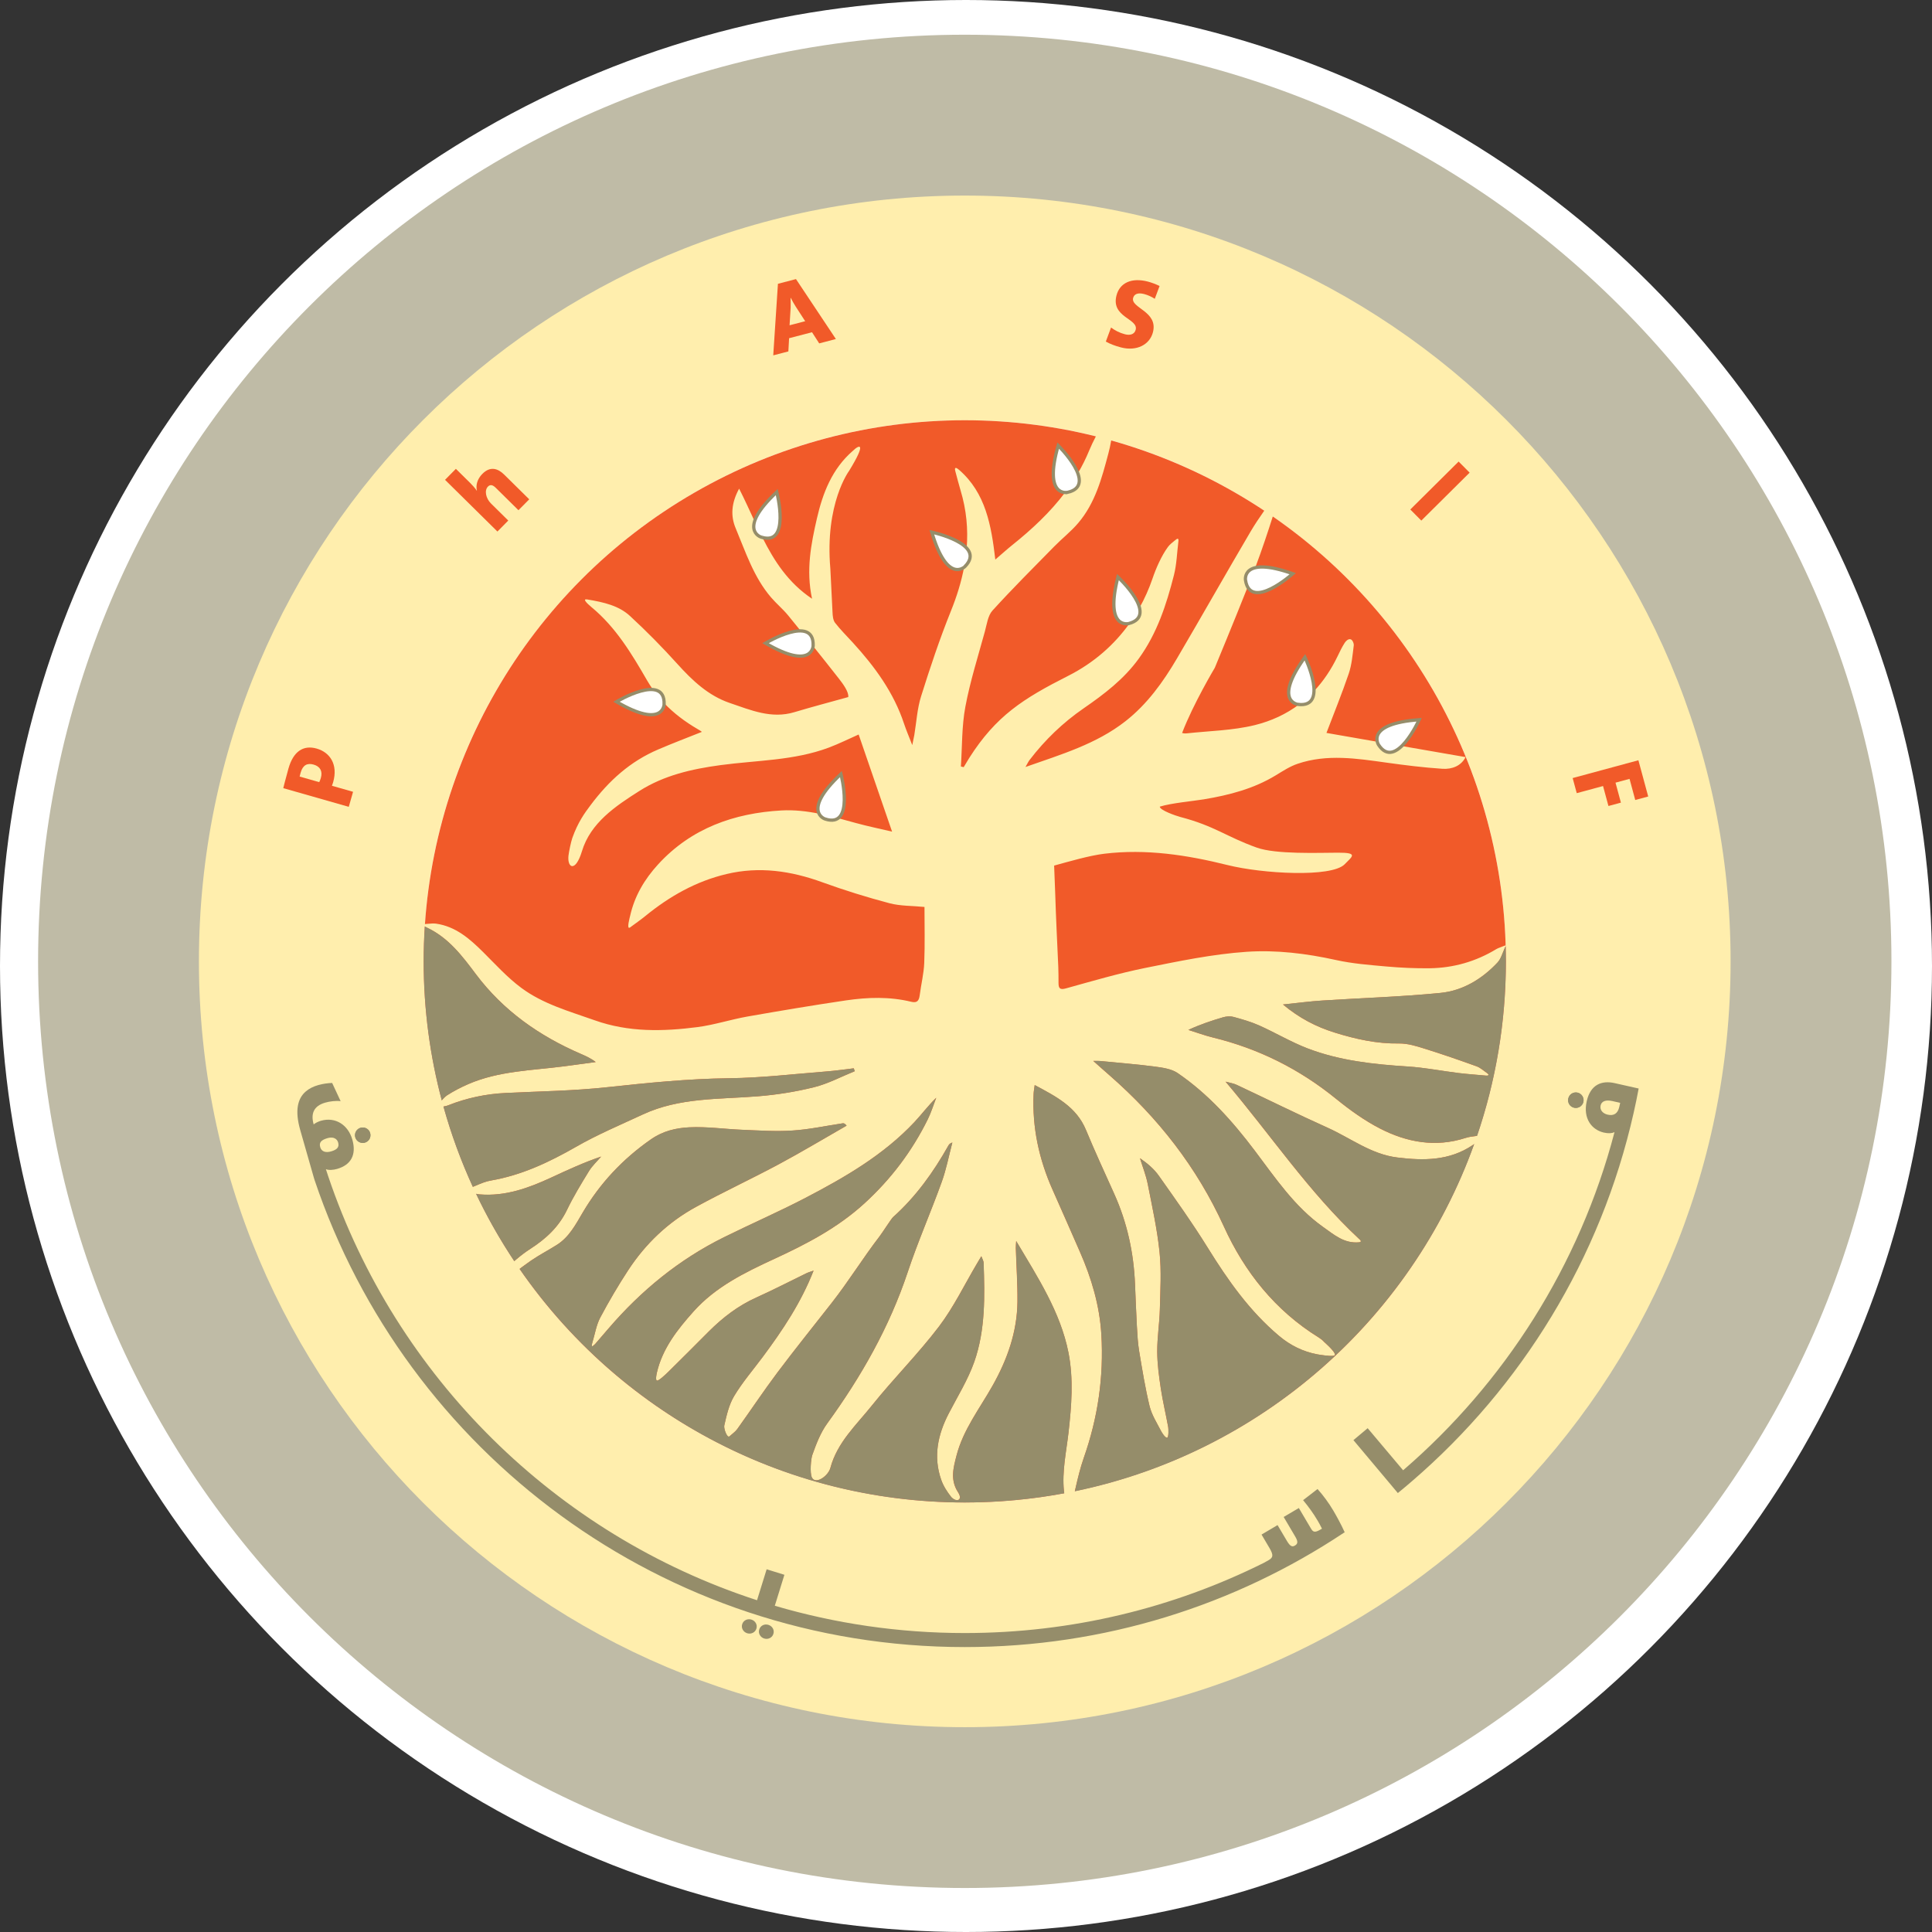
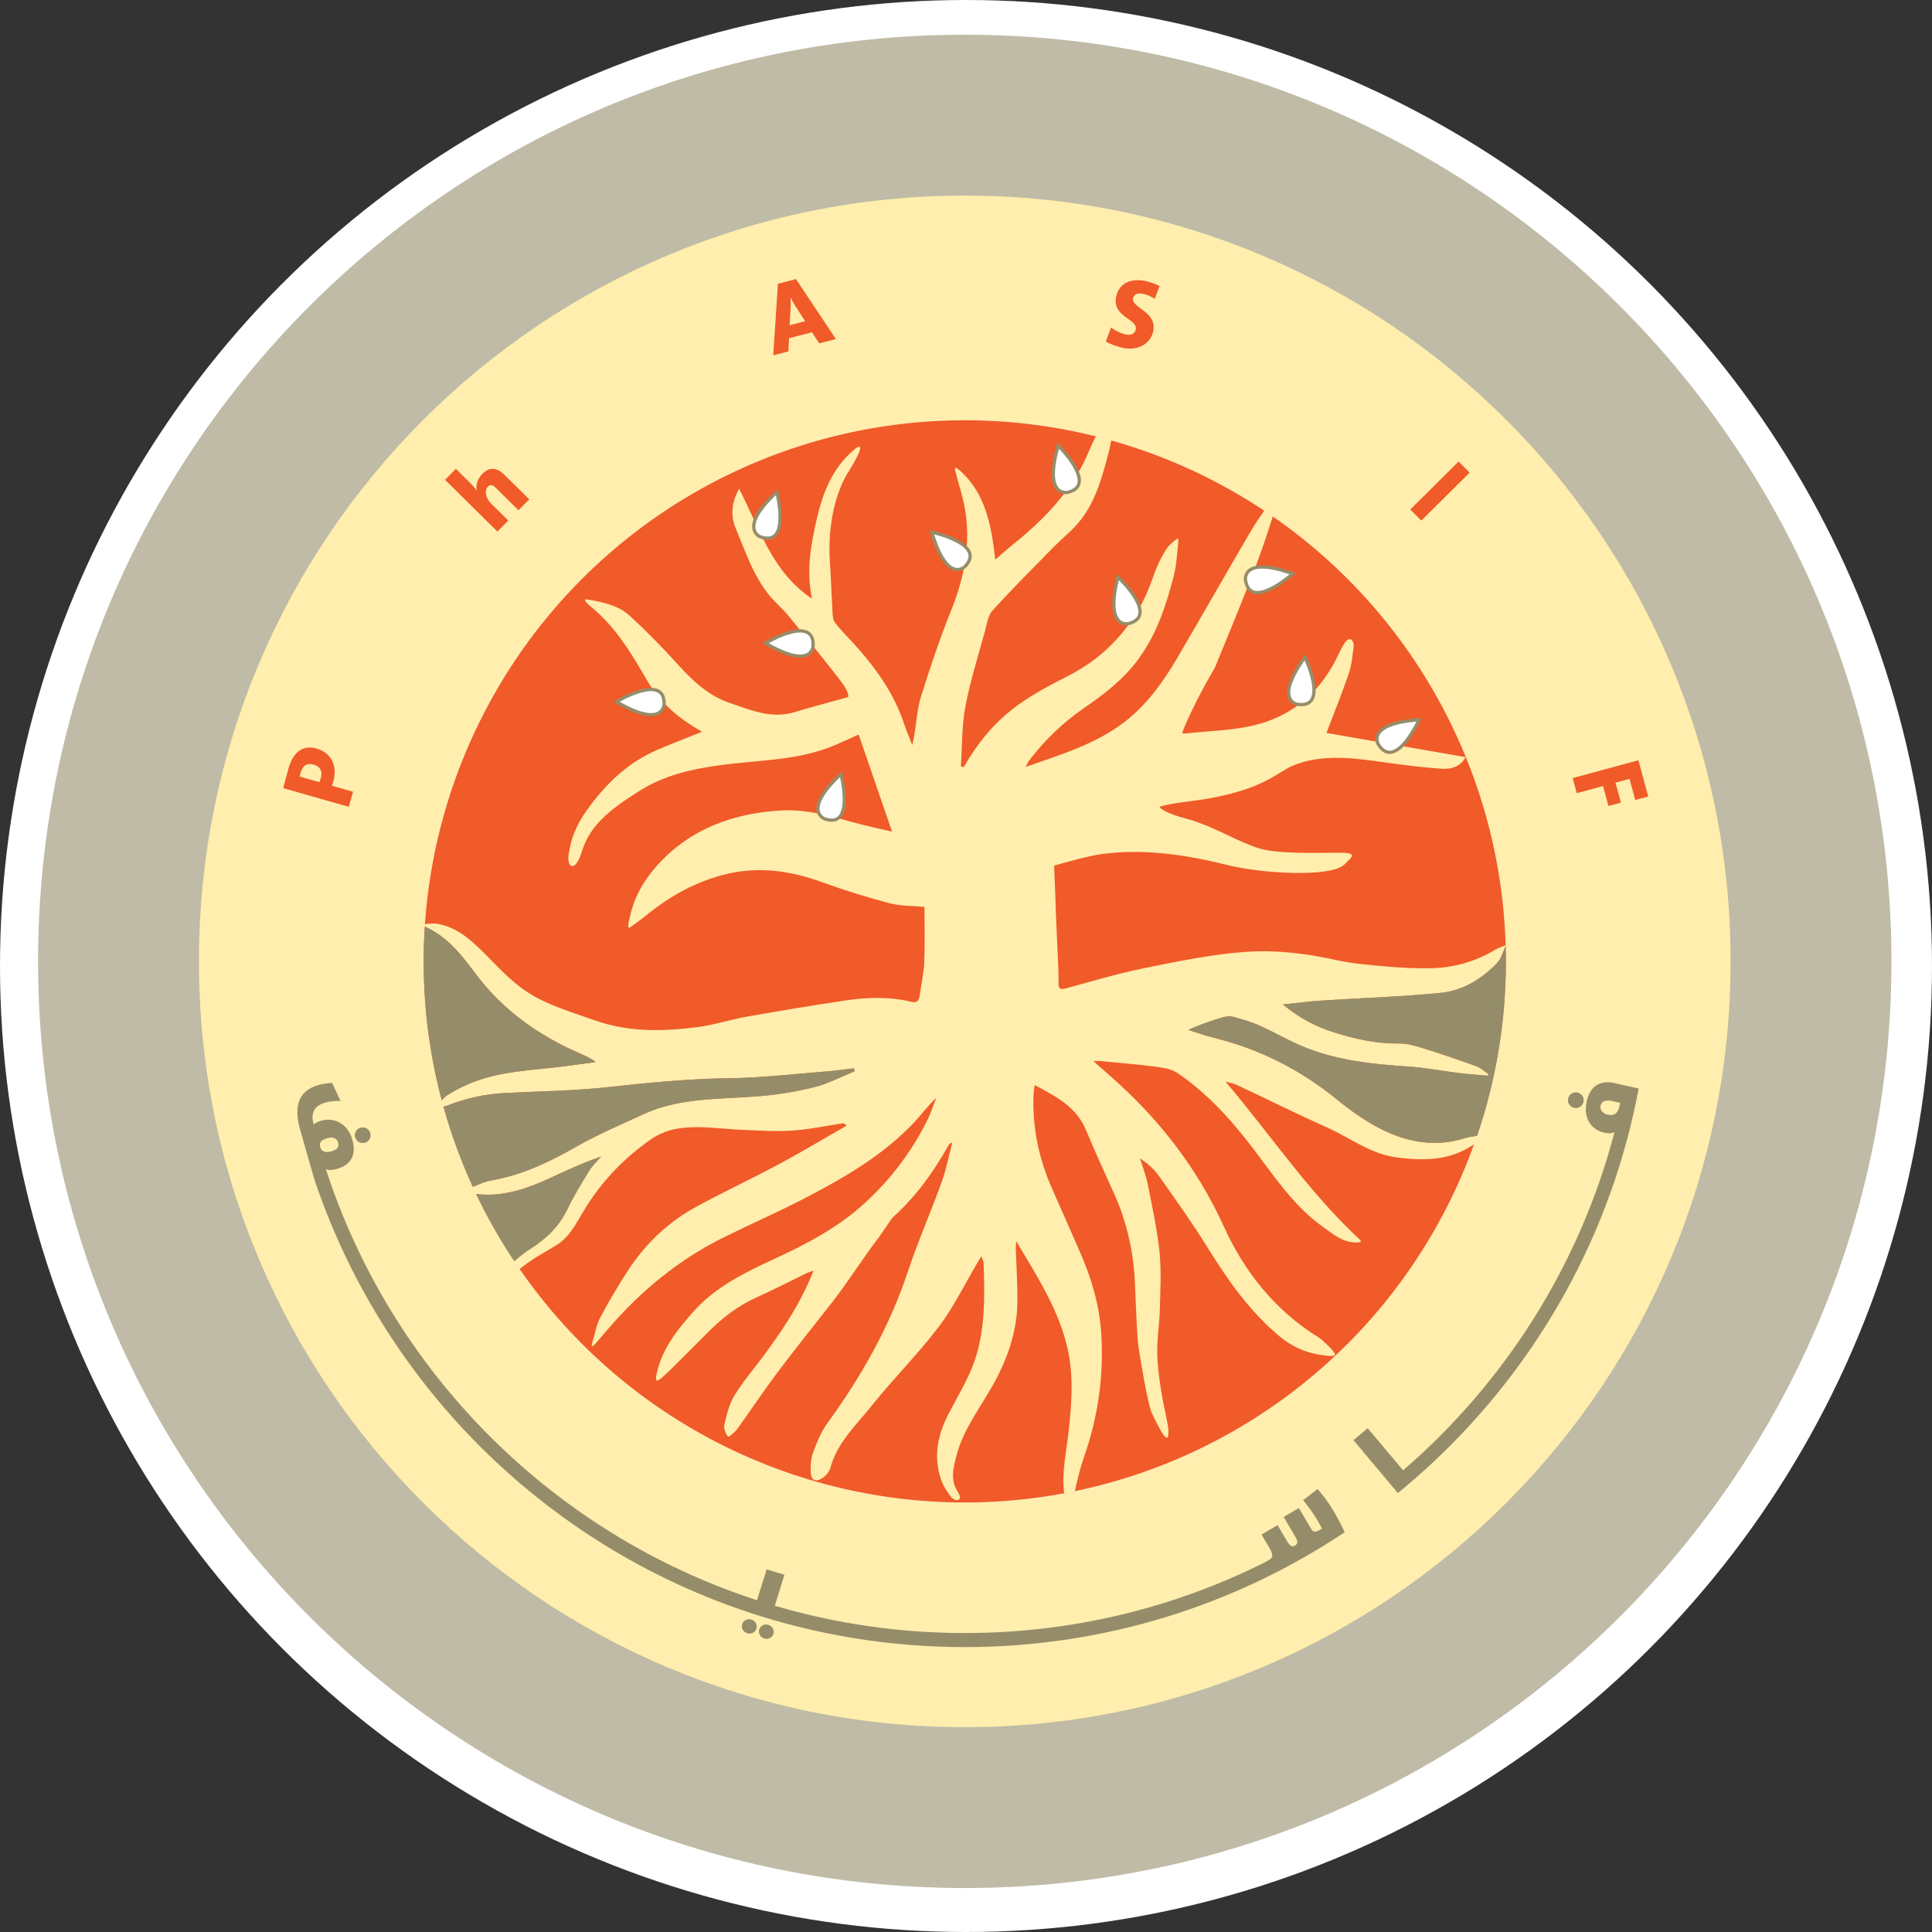
<svg xmlns="http://www.w3.org/2000/svg" version="1.1" id="Layer_1" x="0px" y="0px" width="156.5px" height="156.499px" viewBox="0 0 156.5 156.499" enable-background="new 0 0 156.5 156.499" xml:space="preserve">
  <rect x="0" y="0" width="156.5" height="156.499" fill="#333333" stroke="none" />
  <g>
    <circle fill="#FFFFFF" cx="78.25" cy="78.25" r="78.25" />
    <g>
      <path fill="#BFBBA6" d="M78.151,2.812c-41.457,0-75.065,33.604-75.065,75.062c0,41.455,33.608,75.062,75.065,75.062    c41.454,0,75.063-33.607,75.063-75.062C153.215,36.416,119.605,2.812,78.151,2.812z M78.151,130.913    c-29.293,0-53.039-23.746-53.039-53.038s23.746-53.037,53.039-53.037c29.291,0,53.037,23.745,53.037,53.037    S107.442,130.913,78.151,130.913z" />
      <path fill="#FFEEAD" d="M78.151,15.842c-34.262,0-62.038,27.769-62.038,62.033c0,34.262,27.776,62.035,62.038,62.035    c34.26,0,62.035-27.773,62.035-62.035C140.187,43.61,112.411,15.842,78.151,15.842z M78.151,121.709    c-24.208,0-43.833-19.626-43.833-43.834s19.625-43.832,43.833-43.832c24.207,0,43.832,19.624,43.832,43.832    S102.358,121.709,78.151,121.709z" />
      <g>
        <path fill="#958D6A" d="M29.558,92.559c-0.33,0.096-0.683-0.094-0.778-0.431c-0.097-0.334,0.103-0.681,0.429-0.773     c0.337-0.096,0.682,0.096,0.777,0.43C30.08,92.121,29.89,92.463,29.558,92.559z M128.262,89.259     c-0.081,0.341-0.421,0.548-0.75,0.473c-0.341-0.077-0.551-0.408-0.474-0.751c0.079-0.341,0.407-0.549,0.748-0.474     C128.12,88.582,128.34,88.918,128.262,89.259z" />
        <path fill="#958D6A" d="M60.866,131.193c-0.317-0.096-0.647,0.058-0.746,0.376c-0.096,0.311,0.086,0.63,0.404,0.731     c0.318,0.099,0.652-0.062,0.748-0.376C61.37,131.606,61.186,131.293,60.866,131.193z" />
        <path fill="#958D6A" d="M62.245,131.619c-0.318-0.098-0.648,0.057-0.744,0.377c-0.098,0.309,0.086,0.633,0.403,0.731     c0.317,0.097,0.65-0.064,0.744-0.375C62.75,132.034,62.562,131.721,62.245,131.619z" />
        <path fill="#958D6A" d="M108.929,124.126l-0.002-0.007c-0.027,0.02-0.058,0.041-0.088,0.059L108.929,124.126z" />
        <path fill="#958D6A" d="M127.786,88.507c-0.341-0.075-0.669,0.133-0.748,0.474c-0.077,0.343,0.133,0.674,0.474,0.751     c0.329,0.075,0.669-0.132,0.75-0.473C128.34,88.918,128.12,88.582,127.786,88.507z" />
        <path fill="#958D6A" d="M131.628,87.925l-0.836-0.188c-1.044-0.236-1.954,0.112-2.26,1.464c-0.322,1.425,0.427,2.325,1.384,2.543     c0.386,0.088,0.665,0.059,0.866-0.035c-2.834,10.811-8.91,20.31-17.124,27.39l-2.872-3.409l-1.153,0.967l2.866,3.414l0.732,0.873     c0.392-0.317,0.777-0.645,1.158-0.972c8.862-7.635,15.285-18.019,17.945-29.833c0.148-0.65,0.282-1.305,0.405-1.964     L131.628,87.925z M130.229,90.292c-0.372-0.084-0.657-0.359-0.572-0.746c0.074-0.334,0.4-0.478,0.952-0.355l0.633,0.146     l-0.074,0.33C131.045,90.203,130.725,90.406,130.229,90.292z" />
        <path fill="#958D6A" d="M29.208,91.354c-0.326,0.093-0.525,0.439-0.429,0.773c0.096,0.337,0.448,0.526,0.778,0.431     c0.332-0.096,0.522-0.438,0.428-0.774C29.89,91.45,29.545,91.259,29.208,91.354z" />
        <path fill="#958D6A" d="M108.415,123.095c-0.142-0.262-0.284-0.519-0.422-0.75c-0.346-0.585-0.794-1.202-1.267-1.728l-1.17,0.902     c0.405,0.488,0.833,1.066,1.181,1.662c0.085,0.141,0.219,0.386,0.349,0.648l-0.125,0.072c-0.465,0.275-0.6,0.201-0.77-0.088     l-0.979-1.657l-1.229,0.725l0.922,1.563c0.219,0.369,0.266,0.59-0.002,0.747c-0.194,0.115-0.361,0.131-0.657-0.37l-0.758-1.282     l-1.298,0.767l0.629,1.066c0.354,0.599,0.318,0.788-0.056,1.009l-0.386,0.216c-7.295,3.637-15.522,5.686-24.227,5.686     c-5.344,0-10.507-0.774-15.387-2.21l0.777-2.509l-1.438-0.446l-0.779,2.507c-16.318-5.301-29.254-18.101-34.734-34.336     c-0.068-0.192-0.127-0.386-0.19-0.579v-0.002l0,0c0.228,0.1,0.609,0.065,0.909-0.021c1.121-0.323,1.587-1.139,1.231-2.382     c-0.335-1.168-1.35-1.859-2.544-1.518c-0.177,0.052-0.434,0.164-0.586,0.294c-0.242-0.848-0.016-1.492,0.939-1.764     c0.373-0.106,0.875-0.167,1.245-0.118l-0.687-1.475c-0.354,0.01-0.797,0.075-1.122,0.171c-0.396,0.111-0.743,0.283-1.02,0.523     c-0.648,0.562-0.902,1.526-0.439,3.136l1.1,3.848c0.022,0.066,0.044,0.134,0.062,0.2c7.402,21.983,28.18,37.818,52.661,37.818     c11.345,0,21.894-3.403,30.688-9.244c0.03-0.018,0.061-0.039,0.088-0.059C108.784,123.801,108.603,123.445,108.415,123.095z      M26.543,92.19c0.489-0.137,0.769,0.078,0.847,0.354c0.107,0.381-0.08,0.582-0.576,0.726c-0.436,0.126-0.773,0.015-0.874-0.345     C25.833,92.552,26.003,92.346,26.543,92.19z" />
      </g>
      <g>
-         <path fill="none" d="M78.151,28.381c27.334,0,49.494,22.16,49.494,49.494c0,27.336-22.16,49.496-49.494,49.496     c-27.338,0-49.496-22.16-49.496-49.496C28.655,50.541,50.813,28.381,78.151,28.381z" />
        <path fill="#F15A29" d="M26.986,63.364c-0.045,0.157-0.099,0.286-0.099,0.286l1.713,0.489l-0.348,1.218l-5.305-1.514     c0,0,0.184-0.764,0.422-1.597c0.386-1.352,1.178-1.924,2.286-1.608C26.732,60.946,27.396,61.926,26.986,63.364z M24.353,62.587     c-0.043,0.149-0.082,0.316-0.082,0.316l1.587,0.453c0,0,0.077-0.147,0.133-0.345c0.157-0.55-0.066-0.928-0.585-1.076     C24.902,61.792,24.532,61.958,24.353,62.587z" />
        <path fill="#F15A29" d="M41.997,41.329l-1.837-1.813c-0.227-0.224-0.435-0.303-0.636-0.1c-0.304,0.309-0.173,0.954,0.252,1.373     l1.395,1.377l-0.877,0.89l-4.244-4.188l0.878-0.89l1.156,1.142c0.169,0.167,0.401,0.419,0.542,0.638l0.006-0.006     c-0.102-0.433,0.017-0.936,0.441-1.366c0.637-0.645,1.262-0.441,1.762,0.053l2.035,2.008L41.997,41.329z" />
        <path fill="#F15A29" d="M66.359,27.816l-0.582-0.903l-1.857,0.483l-0.059,1.07l-1.225,0.319l0.38-5.796l1.462-0.382l3.232,4.855     L66.359,27.816z M64.447,24.82c-0.147-0.24-0.282-0.467-0.392-0.691l-0.016,0.004c0.007,0.251,0.015,0.511,0.006,0.8     l-0.087,1.416l1.265-0.33L64.447,24.82z" />
        <path fill="#F15A29" d="M90.811,28.144c-0.498-0.13-0.889-0.282-1.235-0.475l0.424-1.139c0.311,0.233,0.681,0.431,1.123,0.546     c0.396,0.104,0.771,0.024,0.872-0.363c0.236-0.909-2.02-0.999-1.554-2.785c0.262-1.004,1.201-1.468,2.545-1.118     c0.285,0.074,0.654,0.213,0.945,0.356l-0.389,1.038c-0.268-0.171-0.554-0.305-0.869-0.387c-0.522-0.136-0.807,0.018-0.885,0.318     c-0.215,0.821,2.047,1.082,1.604,2.781C93.129,27.929,92.067,28.471,90.811,28.144z" />
        <path fill="#F15A29" d="M114.24,41.271l3.914-3.883l0.892,0.898l-3.914,3.884L114.24,41.271z" />
        <path fill="#F15A29" d="M132,63.091l-1.137,0.308l0.438,1.617l-1.01,0.273l-0.438-1.617l-2.13,0.577l-0.331-1.223l5.325-1.442     l0.795,2.935l-1.05,0.284L132,63.091z" />
      </g>
      <polygon fill="#99CCCB" points="116.751,82.232 116.746,82.229 116.746,82.235   " />
      <circle fill="#F15A29" cx="78.151" cy="77.875" r="43.833" />
      <path fill="#FFEEAD" d="M121.911,76.593L121.911,76.593c-0.052,0.017-0.138,0.047-0.266,0.101c-0.146,0.062-0.307,0.11-0.441,0.19    c-1.654,1.004-3.461,1.522-5.386,1.549c-1.173,0.014-2.348-0.04-3.515-0.144c-1.369-0.123-2.753-0.228-4.09-0.525    c-2.394-0.53-4.836-0.828-7.24-0.664c-2.76,0.188-5.504,0.763-8.228,1.312c-2.154,0.437-4.276,1.062-6.397,1.651    c-0.507,0.141-0.6-0.017-0.604-0.441c-0.001-0.433-0.001-0.864-0.018-1.297c-0.09-1.982-0.188-3.968-0.25-5.954    c-0.006-0.186-0.087-2.255-0.087-2.255c1.19-0.325,2.842-0.811,4.061-0.96c3.386-0.409,6.69,0.097,9.99,0.918    c2.841,0.708,8.419,1.019,9.483-0.065c0.609-0.628,1.149-0.945-0.546-0.938c-1.62,0.006-5.023,0.142-6.565-0.408    c-2.475-0.883-3.402-1.754-6.205-2.486c-0.354-0.094-1.654-0.544-1.66-0.835c0.908-0.289,2.681-0.448,3.569-0.593    c2.053-0.342,4.042-0.855,5.844-1.955c0.566-0.344,1.133-0.717,1.753-0.925c2.383-0.809,4.795-0.428,7.204-0.092    c1.502,0.21,3.015,0.398,4.524,0.498c0.787,0.051,1.519-0.237,1.874-0.941c0,0-0.003-0.004-0.003-0.007    c-1.729-0.299-3.454-0.6-5.166-0.897c0.791-0.769,1.409-2.128,1.409-2.128c-3.378,0.25-3.515,1.299-3.391,1.784    c-1.387-0.241-2.768-0.479-4.116-0.717c0.6-1.579,1.252-3.174,1.805-4.8c0.247-0.728,0.31-1.522,0.407-2.291    c0.021-0.152-0.115-0.499-0.292-0.499c-0.173-0.028-0.356,0.157-0.443,0.296c-0.219,0.338-0.393,0.704-0.565,1.064    c-0.521,1.087-1.159,2.038-1.922,2.846c0.04-1.136-0.734-2.748-0.734-2.748c-2.595,3.605-0.556,3.824-0.556,3.824    c0.028,0.004,0.053,0.004,0.078,0.005c-1.034,0.773-2.229,1.337-3.587,1.672c-1.791,0.439-3.683,0.467-5.531,0.669    c-0.167,0.019-0.342-0.03-0.353-0.032c0.9-2.358,2.65-5.283,2.65-5.283s1.512-3.64,2.66-6.541c0.814,1.46,3.651-1.077,3.651-1.077    c-1.563-0.554-2.491-0.619-3.044-0.482c0.031-0.081,0.062-0.162,0.092-0.239c0.422-1.122,0.949-2.683,1.327-3.884l0,0    c0.271-0.852,0.468-1.518,0.501-1.719c0.088-0.373-0.037-0.412-0.271-0.102c-0.306,0.451-0.62,0.895-0.929,1.344l0,0    c-0.379,0.542-0.748,1.088-1.083,1.656c-2.014,3.421-3.965,6.88-5.979,10.305c-1.117,1.899-2.406,3.691-4.156,5.062    c-2.37,1.86-5.225,2.699-8.105,3.714c0.147-0.256,0.224-0.428,0.336-0.574c1.245-1.625,2.695-3.02,4.388-4.187    c1.649-1.138,3.244-2.349,4.448-4.013c1.482-2.04,2.244-4.374,2.853-6.769c0.221-0.87,0.245-1.79,0.356-2.686    c0.047-0.347-0.062-0.308-0.299-0.108c-0.201,0.17-0.396,0.312-0.546,0.517c-0.521,0.711-0.963,1.719-1.245,2.551    c-0.28,0.818-0.632,1.615-1.057,2.376c-0.271-1.114-1.749-2.492-1.749-2.492c-1.095,4.306,0.884,3.767,0.884,3.767    c0.022-0.007,0.044-0.015,0.065-0.021c-1.225,1.719-2.881,3.198-4.986,4.261c-3.642,1.844-5.833,3.237-8.001,6.64    c-0.156,0.247-0.302,0.5-0.453,0.752c-0.076-0.021-0.153-0.037-0.227-0.054c0.107-1.616,0.066-3.259,0.362-4.838    c0.386-2.059,1.026-4.071,1.581-6.098c0.162-0.584,0.241-1.285,0.618-1.698c1.614-1.775,3.315-3.471,4.995-5.183    c0.636-0.649,1.364-1.216,1.947-1.904c1.376-1.615,1.91-3.62,2.439-5.615c0.09-0.343,0.169-0.688,0.228-1.036l0,0    c0.123-0.744,0.138-1.496-0.081-2.256c-0.05-0.185-0.092-0.119-0.145,0c-0.336,0.646-0.7,1.279-1.031,1.928v0.001    c-0.188,0.357-0.36,0.722-0.517,1.096c-0.268,0.656-0.579,1.272-0.925,1.863c-0.386-1.062-1.594-2.255-1.594-2.255    c-0.964,3.377,0.079,3.783,0.561,3.803c-1.211,1.608-2.694,2.992-4.3,4.275c-0.442,0.354-0.86,0.739-1.349,1.156    c-0.325-2.765-0.775-5.389-2.932-7.266c-0.227-0.199-0.406-0.252-0.309,0.102c0.141,0.516,0.27,1.038,0.424,1.55    c0.483,1.596,0.62,3.157,0.497,4.7c-0.762-0.858-2.831-1.305-2.831-1.305c1.107,3.742,2.34,3.059,2.623,2.835    c-0.225,1.191-0.593,2.376-1.07,3.555c-0.911,2.261-1.684,4.579-2.414,6.903c-0.318,1.009-0.375,2.096-0.551,3.147    c-0.036,0.207-0.083,0.411-0.164,0.807c-0.266-0.688-0.487-1.196-0.66-1.715c-0.838-2.545-2.379-4.644-4.158-6.59    c-0.485-0.532-0.999-1.037-1.438-1.604c-0.162-0.215-0.193-0.565-0.204-0.859l-0.175-3.514c-0.463-5.286,1.518-7.931,1.518-7.931    c1.464-2.387,0.812-2.121,0.303-1.623c-1.673,1.449-2.434,3.406-2.908,5.467c-0.479,2.085-0.896,4.195-0.396,6.514    c-1.936-1.297-3.068-3.063-4.021-4.959c2.266,0.602,1.16-3.682,1.16-3.682c-1.127,1.058-1.625,1.82-1.792,2.364    c-0.411-0.877-0.808-1.769-1.255-2.642c-0.633,1.17-0.699,2.199-0.286,3.191c0.812,1.938,1.463,3.971,2.866,5.611    c0.437,0.51,0.96,0.945,1.387,1.462c0.343,0.419,0.682,0.842,1.025,1.263c-1.144-0.04-2.859,0.99-2.859,0.99    c3.5,2.051,3.826,0.515,3.857,0.234c0.706,0.876,1.402,1.759,2.096,2.643c0.296,0.378,0.813,1.065,0.755,1.489    c-1.524,0.425-2.95,0.798-4.362,1.223c-1.867,0.564-3.541-0.169-5.229-0.741c-1.741-0.592-3.037-1.818-4.253-3.167    c-1.219-1.351-2.497-2.646-3.833-3.88c-0.902-0.834-2.096-1.114-3.48-1.345c-0.39-0.062-0.031,0.304,0.369,0.636    c1.962,1.623,3.251,3.774,4.507,5.951c0.145,0.248,0.302,0.489,0.466,0.721c-1.141-0.111-2.967,0.981-2.967,0.981    c3.833,2.248,3.862,0.195,3.862,0.195c0-0.03-0.004-0.061-0.004-0.09c0.79,0.831,1.715,1.525,2.735,2.118    c0.104,0.058,0.201,0.121,0.298,0.188c0.017,0.01,0.017,0.043,0.016,0.037c-1.176,0.471-2.356,0.916-3.52,1.417    c-2.265,0.967-3.979,2.512-5.481,4.514c-0.478,0.636-1.022,1.379-1.477,2.658c-0.102,0.291-0.271,1.083-0.312,1.436    c-0.105,0.992,0.564,1.378,1.091-0.36c0.691-2.3,2.714-3.657,4.66-4.89c1.993-1.263,4.234-1.774,6.567-2.089    c2.933-0.396,5.941-0.361,8.763-1.416c0.839-0.315,1.645-0.72,2.425-1.064c0.889,2.581,1.784,5.185,2.708,7.868    c-0.935-0.223-1.938-0.425-2.922-0.695c-0.481-0.132-0.965-0.269-1.447-0.396c0.961-0.721,0.224-3.575,0.224-3.575    c-1.903,1.787-2.009,2.734-1.774,3.211c-1-0.202-2.009-0.317-3.03-0.262c-3.842,0.215-7.323,1.439-10.005,4.371    c-1.087,1.187-1.903,2.551-2.261,4.15c-0.023,0.113-0.329,1.18-0.011,0.957c0.478-0.352,0.868-0.623,1.238-0.924    c1.955-1.595,4.102-2.815,6.575-3.402c2.665-0.636,5.228-0.257,7.771,0.669c1.782,0.646,3.597,1.21,5.429,1.695    c0.888,0.235,1.847,0.203,2.838,0.302c0,1.488,0.041,3.014-0.02,4.535c-0.035,0.873-0.255,1.735-0.365,2.607    c-0.056,0.433-0.198,0.66-0.688,0.539c-1.75-0.427-3.52-0.37-5.275-0.114c-2.676,0.396-5.345,0.844-8.009,1.312    c-1.351,0.241-2.673,0.675-4.029,0.853c-2.8,0.36-5.582,0.428-8.327-0.551c-2.058-0.729-4.186-1.315-5.954-2.632    c-1.123-0.833-2.081-1.896-3.081-2.89c-1.092-1.083-2.225-2.08-3.822-2.308c-0.214-0.029-0.438,0-0.657,0.015l0,0    c-0.034,0.003-0.066,0.004-0.101,0.006c-0.379,0.026-0.267,0.174,0,0.288c0.028,0.015,0.052,0.029,0.079,0.041l0,0    c1.714,0.82,2.815,2.284,3.915,3.751c2.222,2.956,5.133,4.997,8.492,6.448c0.403,0.176,0.809,0.351,1.209,0.663    c-0.848,0.113-1.696,0.231-2.546,0.344c-2.623,0.341-5.306,0.369-7.79,1.449c-0.581,0.251-1.151,0.551-1.687,0.889    c-0.086,0.058-0.166,0.126-0.243,0.202l0,0c-0.181,0.177-0.34,0.387-0.516,0.567c-0.258,0.263-0.2,0.276,0.133,0.212    c0.186-0.039,0.382-0.062,0.562-0.113l0,0c0.042-0.012,0.082-0.021,0.122-0.041c1.506-0.597,3.065-0.929,4.688-1.006    c2.721-0.131,5.45-0.171,8.153-0.46c3.301-0.355,6.586-0.692,9.912-0.732c2.628-0.028,5.253-0.343,7.876-0.548    c0.746-0.057,1.492-0.167,2.238-0.256c0.025,0.077,0.052,0.157,0.078,0.234c-1.1,0.444-2.163,1.018-3.305,1.3    c-1.487,0.37-3.023,0.611-4.554,0.734c-3.142,0.253-6.343,0.093-9.3,1.468c-1.82,0.846-3.68,1.627-5.415,2.623    c-2.178,1.245-4.391,2.295-6.882,2.728c-0.426,0.069-0.832,0.243-1.239,0.417h-0.004c-0.186,0.079-0.376,0.16-0.568,0.231    c-0.237,0.099-0.304,0.193,0.034,0.289c0.274,0.064,0.546,0.165,0.827,0.188c0.014,0,0.026,0,0.044,0.003    c2.069,0.167,3.943-0.518,5.776-1.365c1.316-0.611,2.632-1.221,4.045-1.701c-0.333,0.391-0.722,0.745-0.986,1.178    c-0.628,1.024-1.259,2.056-1.779,3.138c-0.665,1.382-1.698,2.339-2.97,3.16c-0.385,0.246-0.747,0.524-1.1,0.819l0,0    c-0.533,0.447-1.047,0.928-1.567,1.386c-0.157,0.14-0.345,0.726-0.194,0.755c0.117,0.021,0.352-0.112,0.492-0.215    c0.575-0.418,1.137-0.855,1.71-1.279l0,0c0.241-0.178,0.483-0.355,0.728-0.523c0.664-0.454,1.382-0.824,2.064-1.256    c1.013-0.633,1.534-1.656,2.119-2.644c1.4-2.367,3.227-4.314,5.502-5.903c0.995-0.695,2.044-0.93,3.122-0.984    c1.424-0.069,2.855,0.144,4.285,0.201c1.358,0.055,2.727,0.152,4.077,0.06c1.361-0.087,2.71-0.384,4.065-0.585    c0.08-0.014,0.166,0.012,0.316,0.188c-1.824,1.044-3.63,2.128-5.482,3.122c-2.222,1.191-4.511,2.255-6.721,3.463    c-2.254,1.23-4.082,2.974-5.489,5.122c-0.815,1.247-1.572,2.535-2.27,3.85c-0.321,0.613-0.427,1.34-0.635,2.014    c-0.129,0.452,0.027,0.312,0.229,0.117c0.36-0.421,0.72-0.836,1.079-1.254c2.641-3.073,5.719-5.597,9.36-7.396    c2.188-1.084,4.437-2.06,6.601-3.189c3.195-1.664,6.314-3.47,8.817-6.132c0.597-0.638,1.115-1.341,1.769-1.974    c-0.228,0.586-0.41,1.193-0.688,1.754c-1.28,2.587-2.975,4.833-5.125,6.8c-2.17,1.982-4.683,3.29-7.302,4.498    c-2.386,1.101-4.764,2.264-6.548,4.265c-1.291,1.449-2.511,2.982-2.966,4.951c-0.035,0.146-0.123,0.588-0.003,0.64    c0.141,0.051,0.7-0.482,0.952-0.729c1.092-1.073,2.17-2.159,3.25-3.241c1.135-1.135,2.385-2.096,3.864-2.76    c1.362-0.611,2.692-1.305,4.038-1.957c0.183-0.089,0.383-0.141,0.593-0.219c-1.012,2.59-2.507,4.827-4.119,6.992    c-0.779,1.048-1.644,2.048-2.312,3.163c-0.426,0.707-0.618,1.572-0.804,2.393c-0.057,0.248,0.236,1.059,0.428,0.873    c0.211-0.195,0.461-0.358,0.626-0.587c1.09-1.518,2.126-3.079,3.247-4.573c1.432-1.905,2.926-3.762,4.395-5.637    c1.409-1.799,2.505-3.604,3.896-5.415c0.222-0.288,0.94-1.42,1.086-1.547c1.852-1.659,3.272-3.646,4.481-5.798    c0.058-0.099,0.133-0.184,0.317-0.24c-0.281,1.063-0.487,2.156-0.858,3.186c-0.882,2.451-1.937,4.843-2.759,7.316    c-1.486,4.464-3.772,8.471-6.521,12.258c-0.544,0.752-0.891,1.666-1.205,2.546c-0.116,0.327-0.21,1.445-0.04,1.815    c0.005,0.01,0.009,0.022,0.016,0.031c0.126,0.231,0.363,0.249,0.611,0.152l0,0c0.376-0.146,0.777-0.564,0.877-0.945    c0.555-2.073,2.104-3.479,3.366-5.06c1.746-2.182,3.742-4.171,5.429-6.392c1.201-1.582,2.076-3.416,3.098-5.135    c0.095-0.158,0.188-0.315,0.334-0.562c0.089,0.244,0.185,0.391,0.185,0.54c0.094,2.698,0.15,5.423-0.753,8.004    c-0.517,1.463-1.357,2.815-2.077,4.203c-0.885,1.712-1.261,3.481-0.61,5.352c0.173,0.501,0.474,0.975,0.805,1.392    c0.063,0.082,0.174,0.168,0.29,0.222l0,0c0.122,0.055,0.255,0.073,0.341,0.002c0.025-0.019,0.049-0.051,0.066-0.087    c0.021-0.059,0.073-0.186-0.152-0.543c-0.627-0.982-0.359-1.954-0.105-2.939c0.544-2.101,1.873-3.804,2.915-5.651    c1.188-2.109,1.996-4.357,2.021-6.812c0.013-1.45-0.088-2.905-0.133-4.357c-0.004-0.131,0.015-0.262,0.03-0.558    c1.763,2.97,3.582,5.756,4.233,9.035c0.422,2.131,0.252,4.314,0.004,6.491c-0.18,1.559-0.53,3.129-0.371,4.71l0,0    c0.047,0.458,0.136,0.914,0.282,1.373c0.06,0.319,0.178,0.408,0.289,0c0.13-0.516,0.245-1.036,0.364-1.557    c0.191-0.838,0.391-1.672,0.672-2.479c1.144-3.25,1.632-6.568,1.427-10.007c-0.144-2.356-0.8-4.561-1.741-6.701    c-0.733-1.671-1.463-3.344-2.207-5.011c-1.102-2.471-1.661-5.045-1.54-7.757c0.007-0.22,0.052-0.438,0.089-0.731    c1.74,0.932,3.377,1.764,4.151,3.632c0.725,1.749,1.524,3.474,2.299,5.199c1.044,2.323,1.572,4.765,1.676,7.303    c0.047,1.144,0.092,2.293,0.153,3.439c0.038,0.665,0.072,1.336,0.183,1.992c0.249,1.492,0.49,2.988,0.845,4.453    c0.177,0.708,0.594,1.359,0.936,2.021c0.043,0.083,0.329,0.572,0.491,0.522c0.131-0.042,0.103-0.721,0.08-0.854    c-0.19-1.044-0.438-2.076-0.599-3.124c-0.147-0.985-0.285-1.984-0.29-2.979c-0.006-1.138,0.181-2.283,0.212-3.427    c0.039-1.551,0.134-3.113-0.024-4.646c-0.19-1.852-0.597-3.684-0.957-5.517c-0.14-0.708-0.416-1.394-0.628-2.087    c0.604,0.417,1.14,0.869,1.532,1.428c1.355,1.92,2.725,3.834,3.961,5.83c1.63,2.63,3.389,5.13,5.776,7.137    c0.906,0.764,1.94,1.275,3.096,1.491c0.224,0.04,0.9,0.147,1.229,0.125l0,0c0.09-0.005,0.156-0.019,0.175-0.051    c0.029-0.026,0.028-0.069,0.012-0.122l0,0c-0.111-0.299-0.861-0.954-0.861-0.954c-0.117-0.138-0.278-0.261-0.438-0.361    c-3.524-2.181-6.012-5.305-7.69-9c-2.181-4.787-5.312-8.787-9.24-12.222c-0.412-0.355-0.817-0.721-1.335-1.181    c0.31,0,0.429-0.009,0.547,0.005c1.471,0.145,2.948,0.258,4.416,0.449c0.642,0.086,1.368,0.183,1.874,0.531    c2.468,1.687,4.434,3.886,6.227,6.26c1.681,2.223,3.233,4.561,5.563,6.212c0.881,0.62,1.697,1.352,2.91,1.233    c0.296-0.045,0.029-0.241-0.006-0.273c-4.074-3.793-7.154-8.427-10.814-12.738c0.358,0.097,0.639,0.136,0.879,0.249    c2.463,1.154,4.901,2.366,7.386,3.482c1.864,0.838,3.524,2.15,5.64,2.41c2.139,0.266,4.231,0.271,6.115-1.005l0,0l0.002-0.002    c0.272-0.184,0.539-0.376,0.806-0.563c0.198-0.13,0.231-0.275-0.106-0.23c-0.146,0.022-0.296,0.042-0.442,0.061    c-0.289,0.035-0.577,0.072-0.851,0.16c-2.433,0.783-4.757,0.351-6.938-0.775c-1.255-0.647-2.43-1.496-3.531-2.389    c-2.961-2.408-6.266-4.067-9.968-4.97c-0.678-0.165-1.336-0.411-2.007-0.62c0.958-0.442,1.877-0.75,2.807-1.021    c0.269-0.079,0.588-0.104,0.849-0.032c0.704,0.19,1.41,0.395,2.074,0.688c1.316,0.589,2.564,1.336,3.905,1.854    c2.615,1.006,5.371,1.299,8.15,1.475c1.369,0.09,2.726,0.359,4.087,0.527c0.752,0.092,1.509,0.142,2.262,0.212    c0.258,0.011,0.207-0.108,0.048-0.218c-0.272-0.183-0.524-0.425-0.825-0.533c-1.395-0.504-2.801-0.99-4.215-1.431    c-0.672-0.212-1.379-0.431-2.07-0.422c-1.811,0.028-3.521-0.353-5.229-0.886c-1.499-0.469-2.853-1.167-4.178-2.273    c1.167-0.122,2.174-0.254,3.184-0.32c3.192-0.208,6.396-0.302,9.572-0.617c1.81-0.18,3.37-1.126,4.623-2.463    c0.274-0.296,0.395-0.744,0.571-1.135c0-0.004,0.022-0.052,0.039-0.088c0.004-0.015,0.012-0.028,0.012-0.028    C121.993,76.604,122.015,76.564,121.911,76.593z" />
      <g>
        <path fill="#958D6A" d="M36.234,88.712c0.535-0.338,1.105-0.638,1.687-0.889c2.484-1.08,5.167-1.108,7.79-1.449     c0.85-0.112,1.698-0.23,2.546-0.344c-0.4-0.312-0.806-0.487-1.209-0.663c-3.359-1.451-6.271-3.492-8.492-6.448     c-1.1-1.467-2.201-2.931-3.915-3.751l0,0c-0.027-0.012-0.051-0.026-0.079-0.041c-0.061-0.025-0.111-0.052-0.149-0.079     c-0.062,0.933-0.094,1.876-0.094,2.827c0,3.896,0.51,7.671,1.464,11.266c0.067-0.079,0.137-0.158,0.209-0.227     C36.068,88.838,36.148,88.77,36.234,88.712z" />
        <path fill="#958D6A" d="M38.545,96.041c0.407-0.174,0.813-0.348,1.239-0.417c2.491-0.433,4.704-1.482,6.882-2.728     c1.735-0.996,3.595-1.777,5.415-2.623c2.957-1.375,6.158-1.215,9.3-1.468c1.53-0.123,3.066-0.364,4.554-0.734     c1.142-0.282,2.205-0.855,3.305-1.3c-0.026-0.077-0.053-0.157-0.078-0.234c-0.746,0.089-1.492,0.199-2.238,0.256     c-2.623,0.205-5.248,0.52-7.876,0.548c-3.326,0.04-6.611,0.377-9.912,0.732c-2.703,0.289-5.433,0.329-8.153,0.46     c-1.623,0.077-3.183,0.409-4.688,1.006c-0.04,0.02-0.08,0.029-0.122,0.041c-0.084,0.023-0.17,0.039-0.255,0.056     c0.624,2.247,1.424,4.419,2.38,6.507c0.082-0.034,0.168-0.067,0.245-0.102H38.545z" />
        <path fill="#958D6A" d="M41.864,101.98c0.353-0.295,0.715-0.573,1.1-0.819c1.271-0.821,2.305-1.778,2.97-3.16     c0.521-1.082,1.151-2.113,1.779-3.138c0.265-0.433,0.653-0.787,0.986-1.178c-1.413,0.48-2.729,1.09-4.045,1.701     c-1.833,0.848-3.707,1.532-5.776,1.365c-0.018-0.003-0.03-0.003-0.044-0.003c-0.095-0.006-0.186-0.027-0.275-0.047     c0.904,1.901,1.942,3.723,3.099,5.46C41.727,102.101,41.794,102.038,41.864,101.98L41.864,101.98z" />
-         <path fill="#958D6A" d="M119.3,92.754c-1.884,1.275-3.977,1.271-6.115,1.005c-2.115-0.26-3.775-1.572-5.64-2.41     c-2.484-1.116-4.923-2.328-7.386-3.482c-0.24-0.113-0.521-0.152-0.879-0.249c3.66,4.312,6.74,8.945,10.814,12.738     c0.035,0.032,0.302,0.229,0.006,0.273c-1.213,0.118-2.029-0.613-2.91-1.233c-2.33-1.651-3.883-3.989-5.563-6.212     c-1.793-2.374-3.759-4.573-6.227-6.26c-0.506-0.349-1.232-0.445-1.874-0.531c-1.468-0.191-2.945-0.305-4.416-0.449     c-0.118-0.014-0.237-0.005-0.547-0.005c0.518,0.46,0.923,0.825,1.335,1.181c3.928,3.435,7.06,7.435,9.24,12.222     c1.679,3.695,4.166,6.819,7.69,9c0.159,0.101,0.32,0.224,0.438,0.361c0,0,0.75,0.655,0.861,0.954l0,0     c0.017,0.053,0.018,0.096-0.012,0.122c-0.019,0.032-0.085,0.046-0.175,0.051c-0.329,0.022-1.006-0.085-1.229-0.125     c-1.155-0.216-2.189-0.728-3.096-1.491c-2.388-2.007-4.146-4.507-5.776-7.137c-1.236-1.996-2.605-3.91-3.961-5.83     c-0.393-0.559-0.929-1.011-1.532-1.428c0.212,0.693,0.488,1.379,0.628,2.087c0.36,1.833,0.767,3.665,0.957,5.517     c0.158,1.533,0.063,3.096,0.024,4.646c-0.031,1.144-0.218,2.289-0.212,3.427c0.005,0.995,0.143,1.994,0.29,2.979     c0.16,1.048,0.408,2.08,0.599,3.124c0.022,0.133,0.051,0.812-0.08,0.854c-0.162,0.05-0.448-0.439-0.491-0.522     c-0.342-0.661-0.759-1.312-0.936-2.021c-0.354-1.465-0.596-2.961-0.845-4.453c-0.11-0.656-0.145-1.327-0.183-1.992     c-0.062-1.146-0.106-2.296-0.153-3.439c-0.104-2.538-0.632-4.979-1.676-7.303c-0.774-1.726-1.574-3.45-2.299-5.199     c-0.774-1.868-2.411-2.7-4.151-3.632c-0.037,0.293-0.082,0.512-0.089,0.731c-0.121,2.712,0.438,5.286,1.54,7.757     c0.744,1.667,1.474,3.34,2.207,5.011c0.941,2.141,1.598,4.345,1.741,6.701c0.205,3.438-0.283,6.757-1.427,10.007     c-0.281,0.807-0.48,1.641-0.672,2.479c-0.021,0.074-0.035,0.149-0.051,0.223c15.039-3.106,27.257-13.921,32.353-28.129     c-0.041,0.026-0.079,0.059-0.12,0.082L119.3,92.754z" />
        <path fill="#958D6A" d="M121.965,76.65c-0.008,0.017-0.021,0.037-0.036,0.063c0,0-0.008,0.014-0.012,0.028     c-0.017,0.036-0.039,0.084-0.039,0.088c-0.177,0.391-0.297,0.839-0.571,1.135c-1.253,1.337-2.813,2.283-4.623,2.463     c-3.177,0.315-6.38,0.409-9.572,0.617c-1.01,0.066-2.017,0.198-3.184,0.32c1.325,1.106,2.679,1.805,4.178,2.273     c1.708,0.533,3.419,0.914,5.229,0.886c0.691-0.009,1.398,0.21,2.07,0.422c1.414,0.44,2.82,0.927,4.215,1.431     c0.301,0.108,0.553,0.351,0.825,0.533c0.159,0.109,0.21,0.229-0.048,0.218c-0.753-0.07-1.51-0.12-2.262-0.212     c-1.361-0.168-2.718-0.438-4.087-0.527c-2.779-0.176-5.535-0.469-8.15-1.475c-1.341-0.519-2.589-1.266-3.905-1.854     c-0.664-0.294-1.37-0.498-2.074-0.688c-0.261-0.071-0.58-0.047-0.849,0.032c-0.93,0.271-1.849,0.579-2.807,1.021     c0.671,0.209,1.329,0.455,2.007,0.62c3.702,0.902,7.007,2.562,9.968,4.97c1.102,0.893,2.276,1.741,3.531,2.389     c2.182,1.126,4.506,1.559,6.938,0.775c0.273-0.088,0.562-0.125,0.851-0.16c0.031-0.006,0.065-0.008,0.095-0.014     c1.511-4.435,2.33-9.186,2.33-14.13C121.983,77.464,121.975,77.056,121.965,76.65z" />
-         <path fill="#958D6A" d="M86.185,120.76c-0.159-1.581,0.191-3.151,0.371-4.71c0.248-2.177,0.418-4.36-0.004-6.491     c-0.651-3.279-2.471-6.065-4.233-9.035c-0.016,0.296-0.034,0.427-0.03,0.558c0.045,1.452,0.146,2.907,0.133,4.357     c-0.024,2.455-0.832,4.703-2.021,6.812c-1.042,1.848-2.371,3.551-2.915,5.651c-0.254,0.985-0.521,1.957,0.105,2.939     c0.226,0.357,0.174,0.484,0.152,0.543c-0.018,0.036-0.041,0.068-0.066,0.087c-0.086,0.071-0.219,0.053-0.341-0.002l0,0     c-0.116-0.054-0.227-0.14-0.29-0.222c-0.331-0.417-0.632-0.891-0.805-1.392c-0.65-1.87-0.274-3.64,0.61-5.352     c0.72-1.388,1.561-2.74,2.077-4.203c0.903-2.581,0.847-5.306,0.753-8.004c0-0.149-0.096-0.296-0.185-0.54     c-0.146,0.247-0.239,0.404-0.334,0.562c-1.021,1.719-1.896,3.553-3.098,5.135c-1.687,2.221-3.683,4.21-5.429,6.392     c-1.263,1.58-2.812,2.986-3.366,5.06c-0.1,0.381-0.501,0.8-0.877,0.945l0,0c-0.248,0.097-0.485,0.079-0.611-0.152     c-0.007-0.009-0.011-0.021-0.016-0.031c-0.17-0.37-0.076-1.488,0.04-1.815c0.314-0.88,0.661-1.794,1.205-2.546     c2.748-3.787,5.034-7.794,6.521-12.258c0.822-2.474,1.877-4.865,2.759-7.316c0.371-1.029,0.577-2.122,0.858-3.186     c-0.185,0.057-0.26,0.142-0.317,0.24c-1.209,2.151-2.63,4.139-4.481,5.798c-0.146,0.127-0.864,1.259-1.086,1.547     c-1.392,1.811-2.487,3.616-3.896,5.415c-1.469,1.875-2.963,3.731-4.395,5.637c-1.121,1.494-2.157,3.056-3.247,4.573     c-0.165,0.229-0.415,0.392-0.626,0.587c-0.191,0.186-0.484-0.625-0.428-0.873c0.186-0.82,0.378-1.686,0.804-2.393     c0.669-1.115,1.533-2.115,2.312-3.163c1.612-2.165,3.107-4.402,4.119-6.992c-0.21,0.078-0.41,0.13-0.593,0.219     c-1.346,0.652-2.676,1.346-4.038,1.957c-1.479,0.664-2.729,1.625-3.864,2.76c-1.08,1.082-2.158,2.168-3.25,3.241     c-0.252,0.247-0.812,0.78-0.952,0.729c-0.12-0.052-0.032-0.493,0.003-0.64c0.455-1.969,1.675-3.502,2.966-4.951     c1.784-2.001,4.162-3.164,6.548-4.265c2.619-1.208,5.132-2.516,7.302-4.498c2.15-1.967,3.845-4.213,5.125-6.8     c0.278-0.561,0.461-1.168,0.688-1.754c-0.653,0.633-1.172,1.336-1.769,1.974c-2.503,2.662-5.622,4.468-8.817,6.132     c-2.164,1.13-4.412,2.105-6.601,3.189c-3.642,1.8-6.72,4.323-9.36,7.396c-0.359,0.418-0.719,0.833-1.079,1.254     c-0.202,0.195-0.358,0.335-0.229-0.117c0.208-0.674,0.313-1.4,0.635-2.014c0.697-1.314,1.454-2.603,2.27-3.85     c1.407-2.148,3.235-3.892,5.489-5.122c2.21-1.208,4.499-2.271,6.721-3.463c1.853-0.994,3.658-2.078,5.482-3.122     c-0.15-0.176-0.236-0.201-0.316-0.188c-1.355,0.201-2.704,0.498-4.065,0.585c-1.351,0.093-2.719-0.005-4.077-0.06     c-1.43-0.058-2.861-0.271-4.285-0.201c-1.078,0.055-2.127,0.289-3.122,0.984c-2.275,1.589-4.102,3.536-5.502,5.903     c-0.585,0.987-1.106,2.011-2.119,2.644c-0.683,0.432-1.4,0.802-2.064,1.256c-0.244,0.168-0.486,0.346-0.728,0.523l0,0     c-0.072,0.055-0.146,0.107-0.217,0.164c7.908,11.428,21.11,18.918,36.063,18.918c2.754,0,5.445-0.256,8.06-0.743     C86.201,120.896,86.19,120.827,86.185,120.76L86.185,120.76z" />
      </g>
      <g>
        <path fill="#FFFFFF" stroke="#958D6A" stroke-width="0.264" stroke-miterlimit="10" d="M49.935,56.843     c0,0,3.93-2.354,3.862,0.195C53.797,57.038,53.768,59.091,49.935,56.843z" />
        <path fill="#FFFFFF" stroke="#958D6A" stroke-width="0.264" stroke-miterlimit="10" d="M62.009,52.098     c0,0,3.93-2.357,3.861,0.191C65.87,52.289,65.839,54.342,62.009,52.098z" />
        <path fill="#FFFFFF" stroke="#958D6A" stroke-width="0.264" stroke-miterlimit="10" d="M62.921,39.857     c0,0,1.148,4.438-1.276,3.648C61.645,43.506,59.683,42.896,62.921,39.857z" />
        <path fill="#FFFFFF" stroke="#958D6A" stroke-width="0.264" stroke-miterlimit="10" d="M68.121,62.699     c0,0,1.148,4.434-1.279,3.646C66.842,66.346,64.883,65.738,68.121,62.699z" />
        <path fill="#FFFFFF" stroke="#958D6A" stroke-width="0.264" stroke-miterlimit="10" d="M75.479,43.106     c0,0,4.479,0.968,2.685,2.783C78.164,45.89,76.741,47.366,75.479,43.106z" />
        <path fill="#FFFFFF" stroke="#958D6A" stroke-width="0.264" stroke-miterlimit="10" d="M90.557,46.742     c0,0,3.353,3.123,0.884,3.767C91.44,50.509,89.462,51.048,90.557,46.742z" />
        <path fill="#FFFFFF" stroke="#958D6A" stroke-width="0.264" stroke-miterlimit="10" d="M104.719,46.473     c0,0-3.414,3.055-3.827,0.535C100.892,47.008,100.532,44.988,104.719,46.473z" />
        <path fill="#FFFFFF" stroke="#958D6A" stroke-width="0.264" stroke-miterlimit="10" d="M105.705,53.236     c0,0,1.979,4.133-0.556,3.824C105.149,57.061,103.11,56.842,105.705,53.236z" />
        <path fill="#FFFFFF" stroke="#958D6A" stroke-width="0.264" stroke-miterlimit="10" d="M85.718,36.091     c0,0,3.262,3.219,0.774,3.788C86.492,39.879,84.498,40.36,85.718,36.091z" />
        <path fill="#FFFFFF" stroke="#958D6A" stroke-width="0.264" stroke-miterlimit="10" d="M114.957,58.301     c0,0-1.893,4.172-3.288,2.032C111.669,60.333,110.527,58.628,114.957,58.301z" />
      </g>
      <g>
        <path fill="none" d="M143.308,77.947c0,36.109-29.271,65.383-65.379,65.383c-36.109,0-65.381-29.273-65.381-65.383     c0-36.105,29.271-65.379,65.381-65.379C114.036,12.568,143.308,41.842,143.308,77.947z" />
      </g>
    </g>
  </g>
  <g>
</g>
  <g>
</g>
  <g>
</g>
  <g>
</g>
  <g>
</g>
  <g>
</g>
  <g>
</g>
  <g>
</g>
  <g>
</g>
  <g>
</g>
  <g>
</g>
  <g>
</g>
  <g>
</g>
  <g>
</g>
  <g>
</g>
</svg>